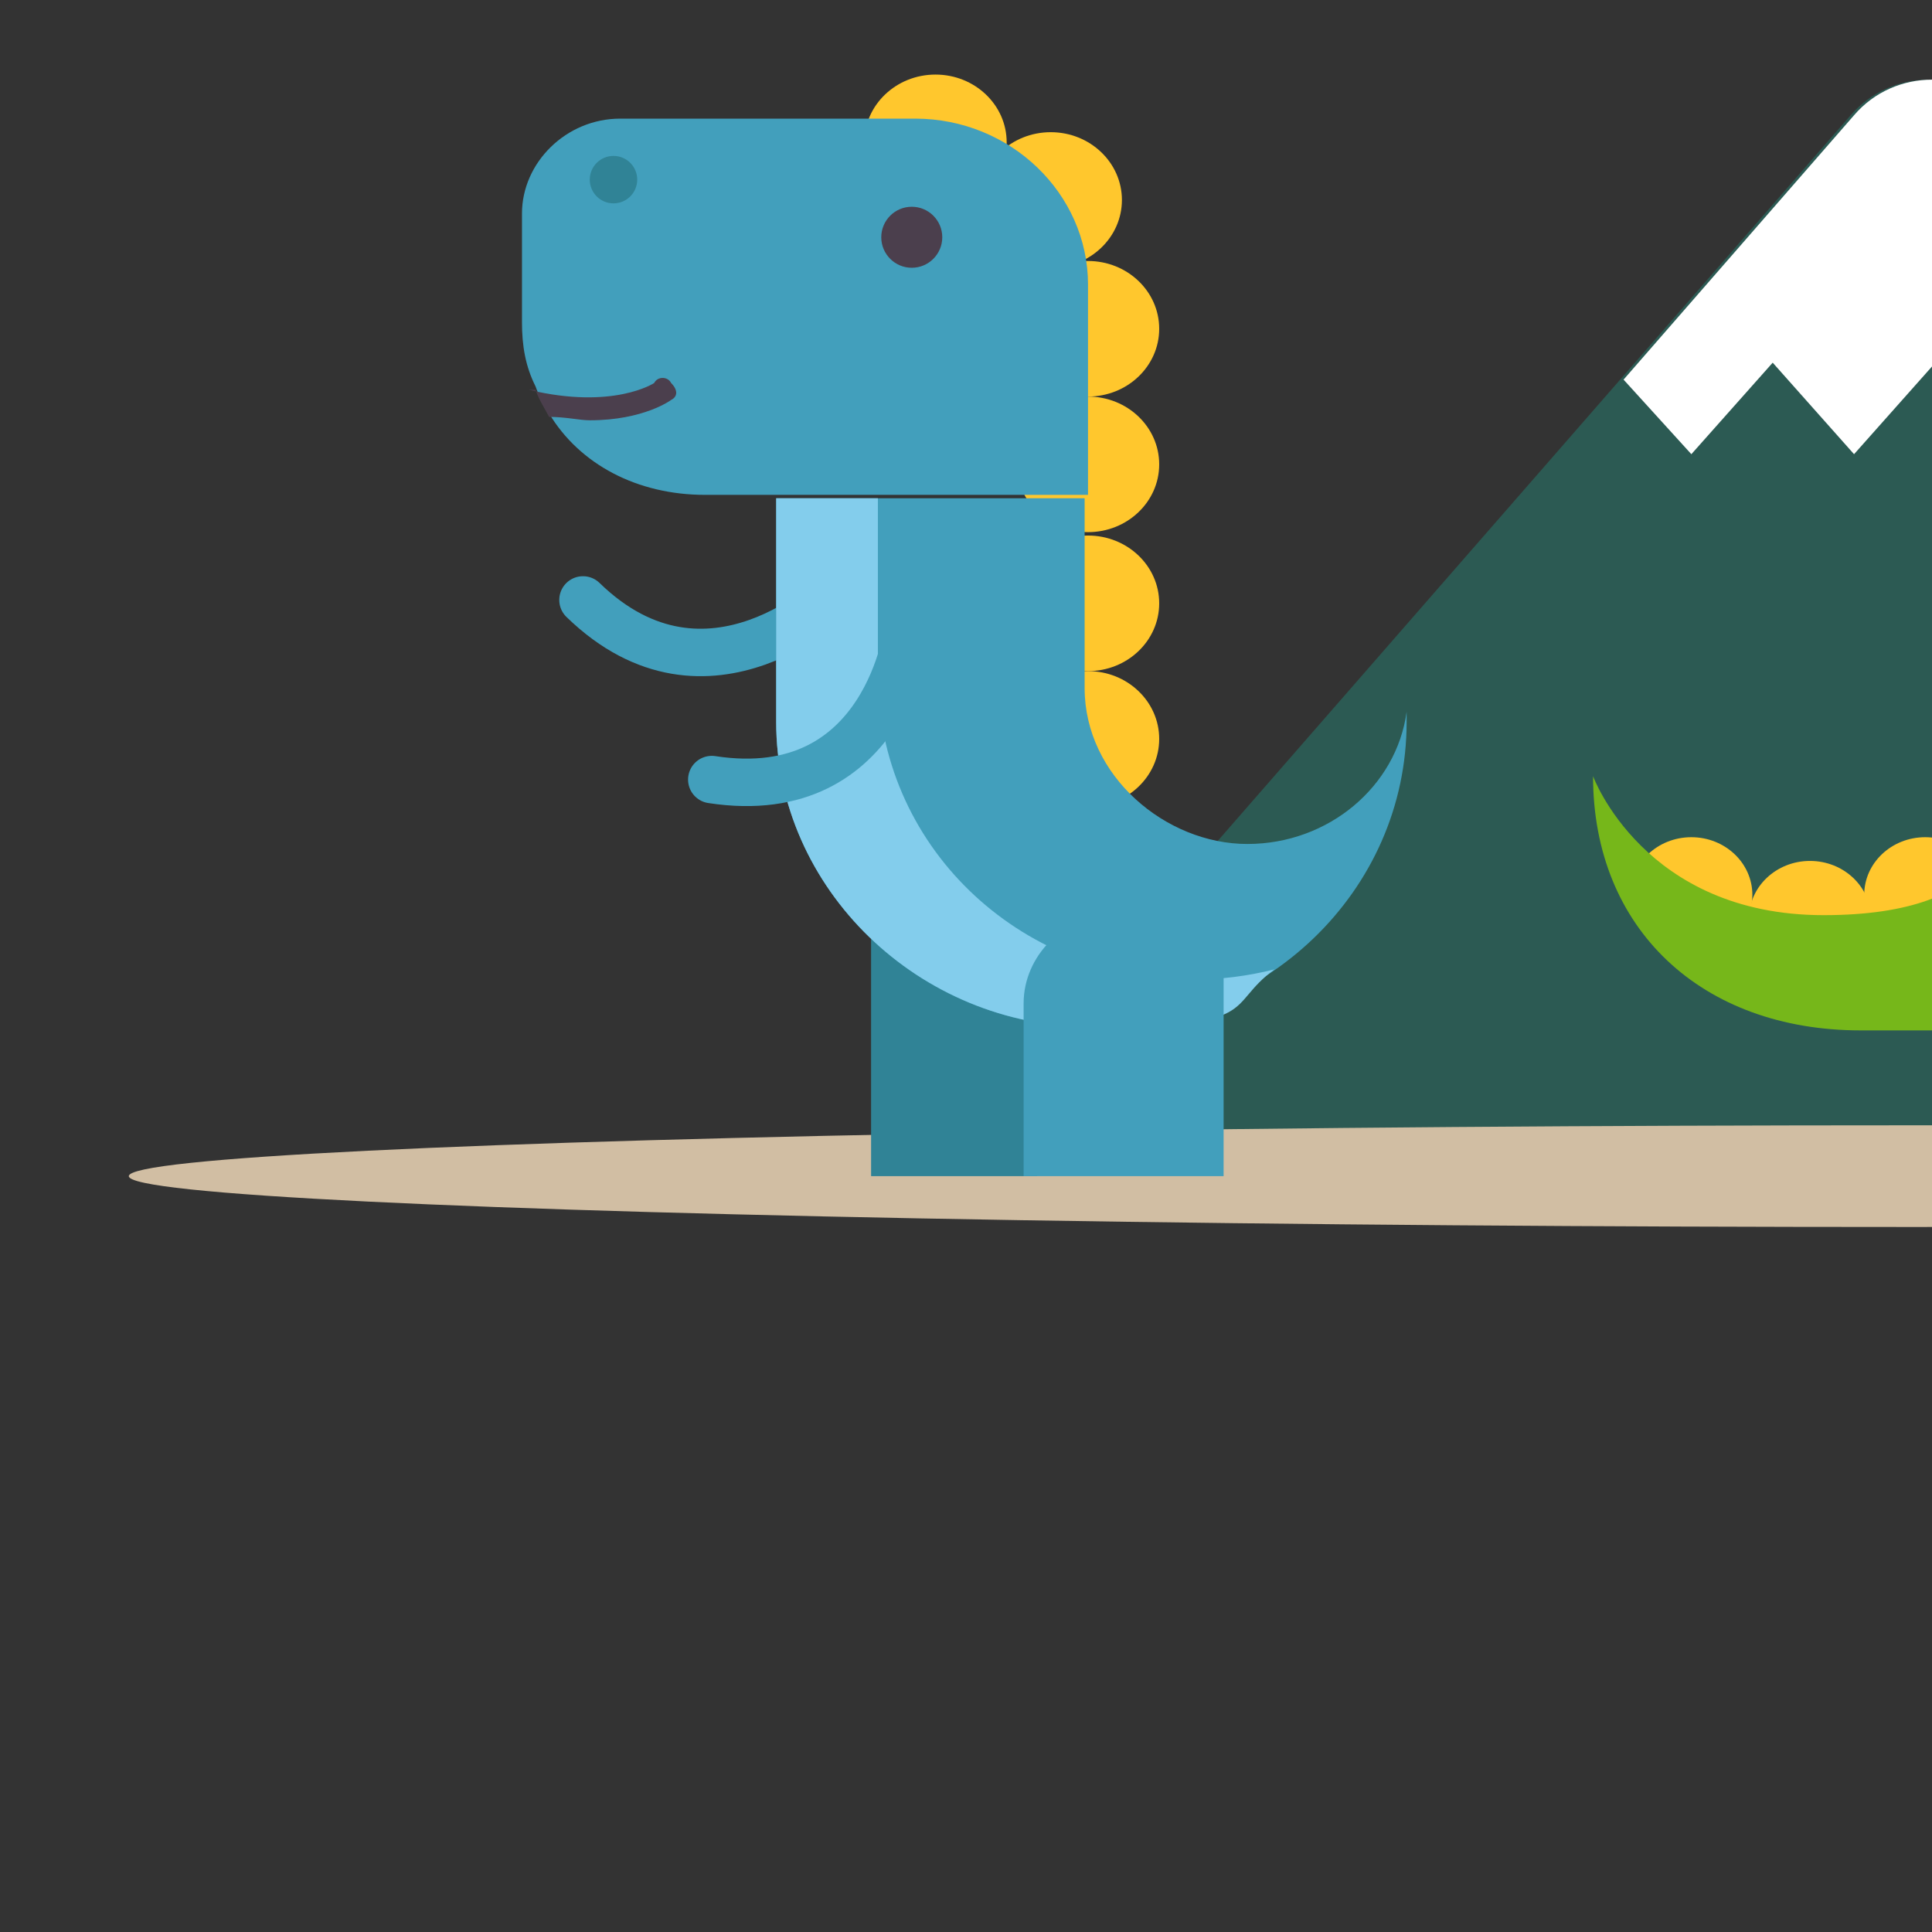
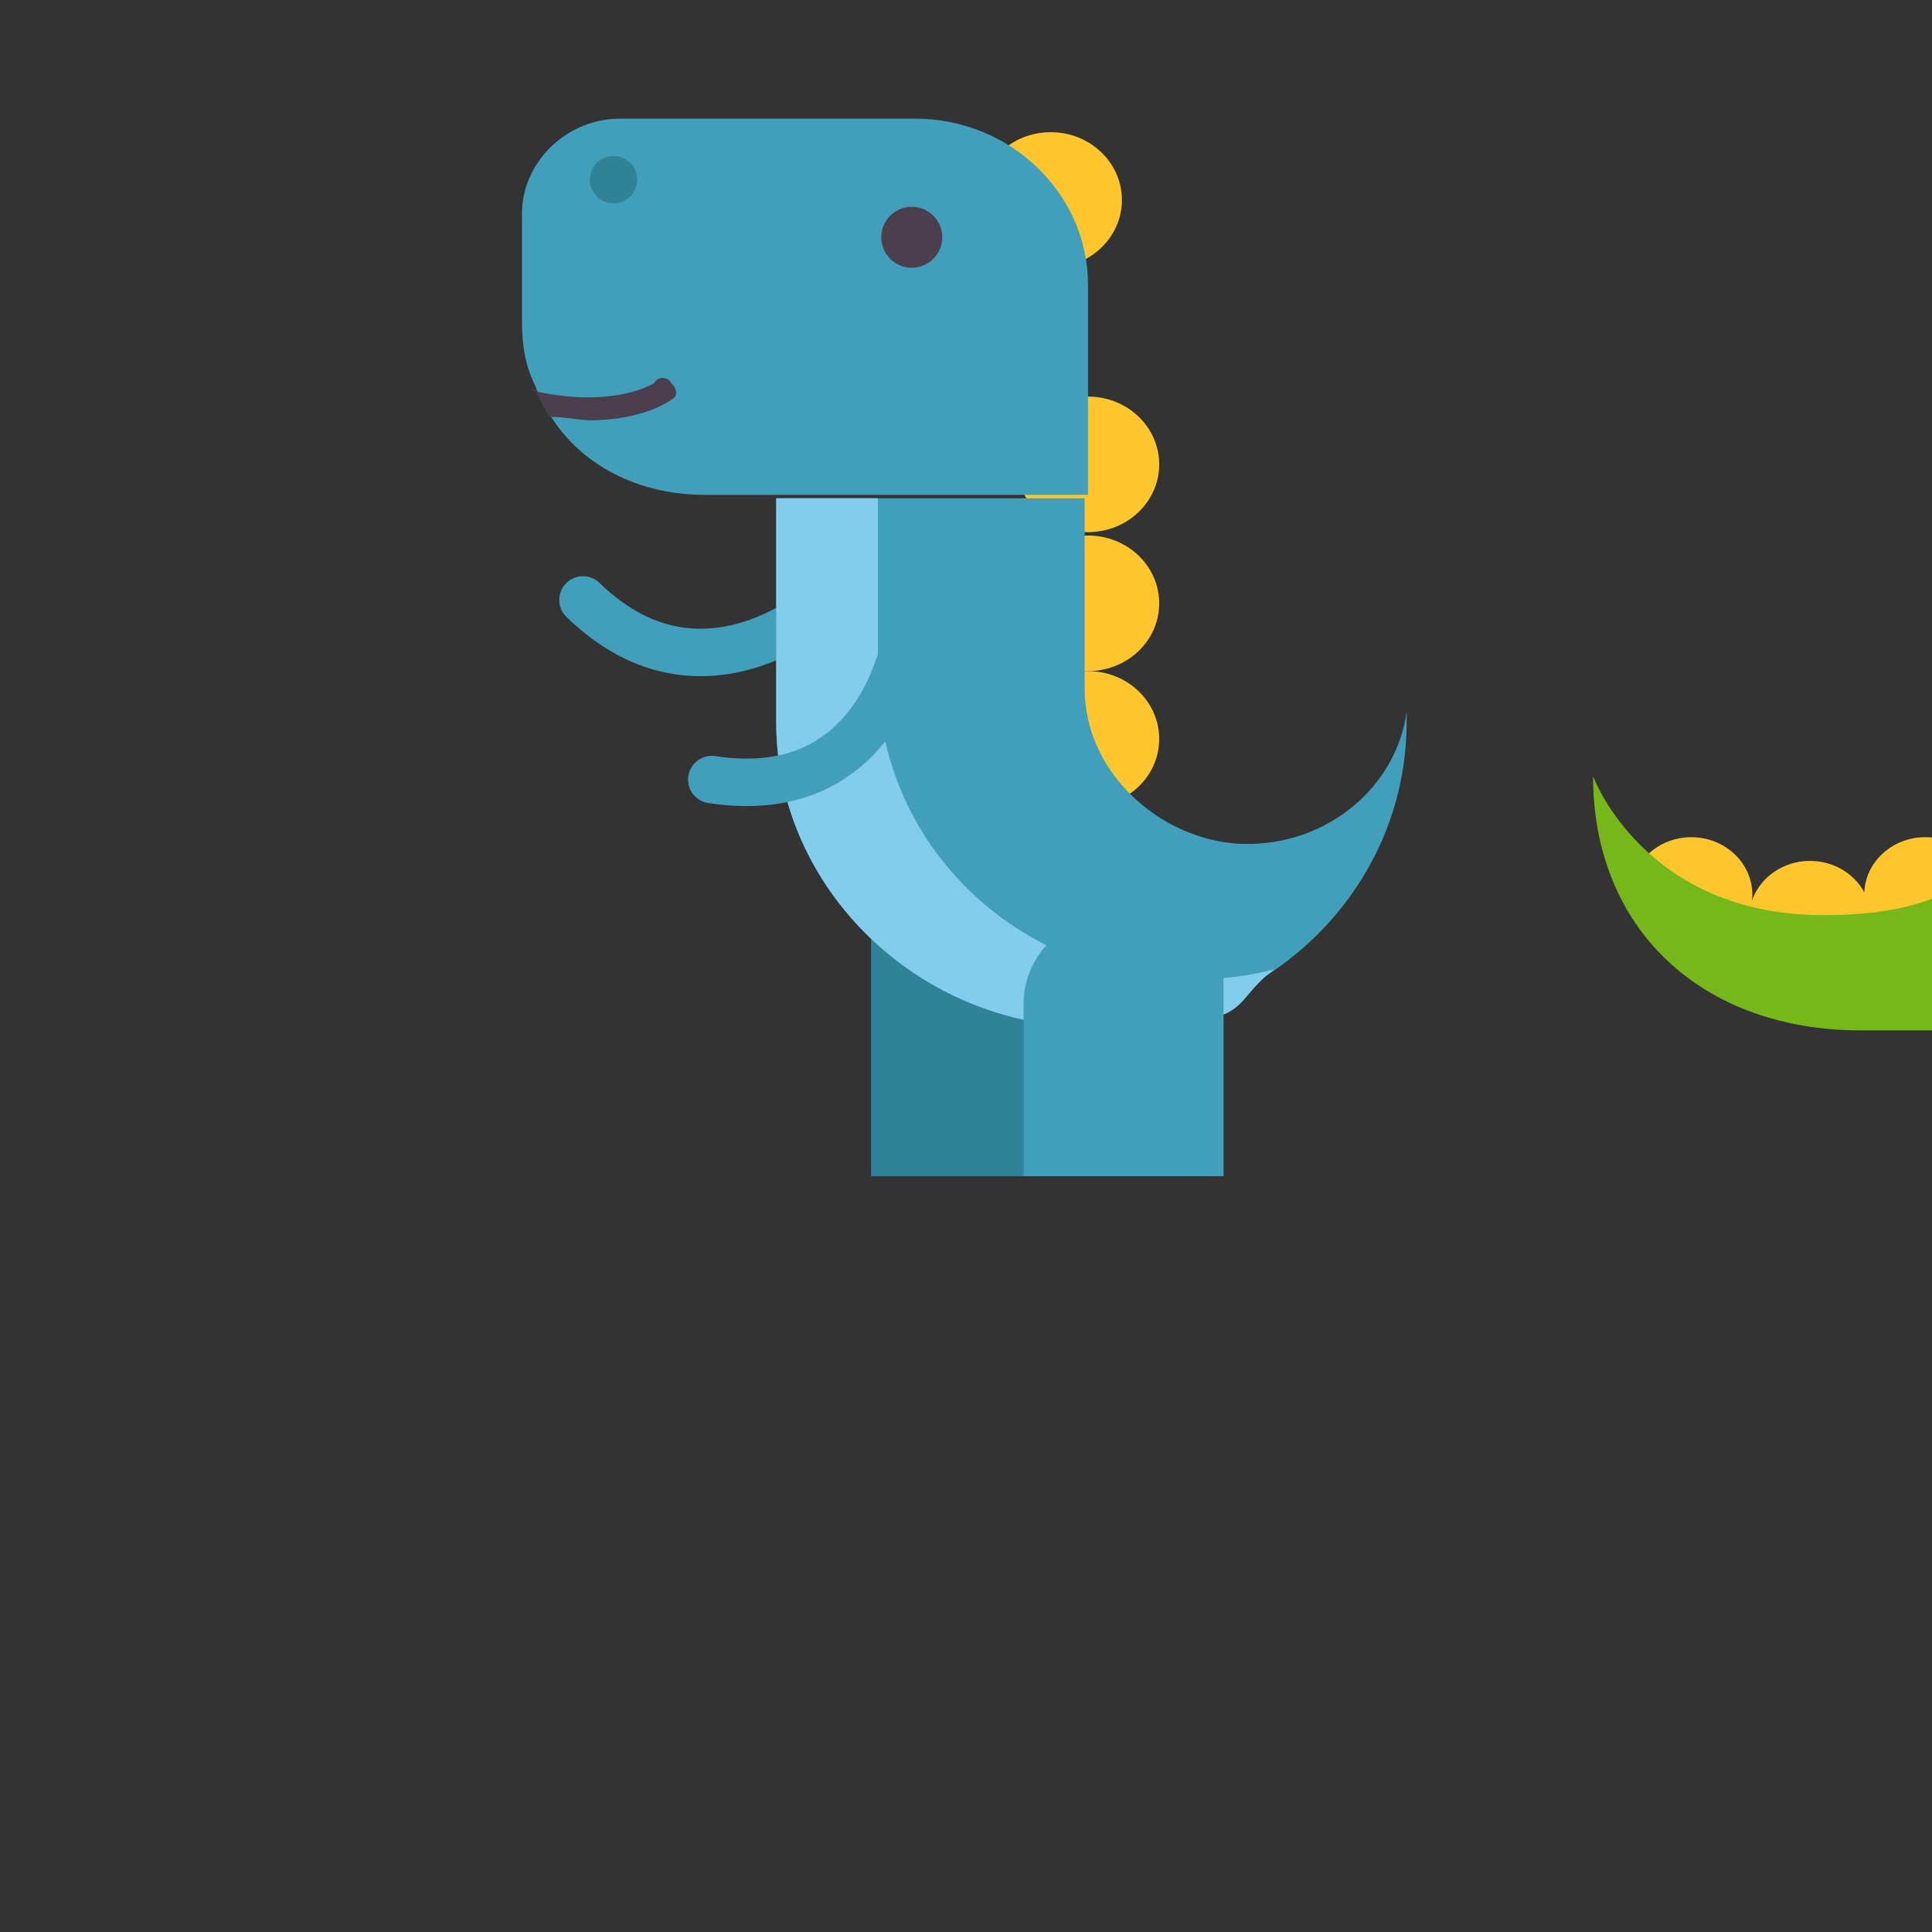
<svg xmlns="http://www.w3.org/2000/svg" id="Vrstva_1" data-name="Vrstva 1" version="1.1" viewBox="0 0 57 57">
  <rect x="0" y="0" width="57" height="57" fill="#333333" stroke="none" />
  <defs>
    <style>
      .cls-1 {
        fill: #ffc72d;
      }

      .cls-1, .cls-2, .cls-3, .cls-4, .cls-5, .cls-6, .cls-7, .cls-8, .cls-9 {
        stroke-width: 0px;
      }

      .cls-2 {
        fill: #429fbc;
      }

      .cls-3 {
        fill: #76b71a;
      }

      .cls-4 {
        fill: #2c5a53;
      }

      .cls-5 {
        fill: #d1bea3;
      }

      .cls-6 {
        fill: #4b3f4d;
      }

      .cls-7 {
        fill: #308396;
      }

      .cls-8 {
        fill: #fff;
      }

      .cls-10 {
        fill: none;
        stroke: #429fbc;
        stroke-linecap: round;
        stroke-miterlimit: 10;
        stroke-width: 1.4px;
      }

      .cls-9 {
        fill: #83cdec;
      }
    </style>
  </defs>
-   <path class="cls-4" d="M87.4,35.5H26.6l21.2-24.3,6.8-7.8c1.2-1.4,3.4-1.4,4.6,0l6.9,7.9,21.1,24.2Z" />
-   <ellipse class="cls-5" cx="56.4" cy="34.7" rx="52.6" ry="1.5" />
  <g>
    <path class="cls-10" d="M24.7,17.5s-3.8,3.8-7.5.2" />
    <ellipse class="cls-1" cx="32.1" cy="13.7" rx="2.1" ry="2" />
    <ellipse class="cls-1" cx="32.1" cy="17.8" rx="2.1" ry="2" />
    <ellipse class="cls-1" cx="32.1" cy="21.8" rx="2.1" ry="2" />
-     <ellipse class="cls-1" cx="32.1" cy="9.7" rx="2.1" ry="2" />
    <ellipse class="cls-1" cx="31" cy="5.9" rx="2.1" ry="2" />
-     <ellipse class="cls-1" cx="27.6" cy="4.2" rx="2.1" ry="2" />
    <path class="cls-2" d="M15.4,6.4v3.1c0,.7.1,1.3.4,1.9.1.3.3.6.4.8.9,1.5,2.6,2.4,4.6,2.4h11.3s0-6.2,0-6.2c0-2.7-2.3-4.9-5.1-4.9h-8.7c-1.6,0-2.9,1.3-2.9,2.8Z" />
    <rect class="cls-7" x="25.8" y="25.9" width="4.9" height="8.9" transform="translate(56.4 60.6) rotate(-180)" />
    <path class="cls-2" d="M22.9,14.7v6.6c0,4.9,4.2,9,9.3,9s9.3-4,9.3-9c0-.1,0-.2,0-.3-.3,2.2-2.3,3.9-4.7,3.9s-4.8-2-4.8-4.6v-5.6s-9.2,0-9.2,0Z" />
    <path class="cls-9" d="M22.9,14.7v6.6c0,4.9,4.2,9,9.3,9s3.9-.6,5.4-1.7c-.8.2-1.6.3-2.4.3-5.2,0-9.3-4-9.3-9v-5.2s-3,0-3,0Z" />
    <path class="cls-2" d="M30.2,27.1h5.9v5.1c0,1.4-1.2,2.6-2.6,2.6h-3.3v-7.7h0Z" transform="translate(66.3 61.8) rotate(-180)" />
    <ellipse class="cls-6" cx="26.9" cy="7" rx=".9" ry=".9" />
    <ellipse class="cls-7" cx="18.1" cy="5.3" rx=".7" ry=".7" />
    <path class="cls-6" d="M15.8,11.5c.1.3.3.6.4.8.5,0,.9.1,1.2.1,1.6,0,2.4-.6,2.4-.6.2-.1.2-.3,0-.5-.1-.2-.4-.2-.5,0,0,0-1.2.8-3.7.2Z" />
    <path class="cls-10" d="M26.8,18.5s-.6,5.3-5.8,4.5" />
  </g>
  <ellipse class="cls-1" cx="56.8" cy="26.4" rx="1.8" ry="1.7" />
  <ellipse class="cls-1" cx="53.4" cy="27.1" rx="1.8" ry="1.7" />
  <ellipse class="cls-1" cx="49.9" cy="26.4" rx="1.8" ry="1.7" />
  <path class="cls-3" d="M97.7,16.7c0,.3,0,.5,0,.8-.1,8.2-2.1,12.9-8.8,12.9h-34c-4.7,0-7.9-3-7.9-7.5,0,0,1.5,4.1,6.8,4.1s5.2-2.7,5.7-3.4c2.6-4.8,7.8-8.1,13.9-8.1s10.5,2.8,13.2,7.1c.6.9,1.5,1.8,3.1,1.7,3.7-.4,3.6-4.9,3.6-6.6,0-3.2,4.5-9.5,4.5-.8Z" />
-   <path class="cls-8" d="M66.2,11.3l-1.9,2.1-2.4-2.7-2.4,2.7-2.4-2.7-2.4,2.7-2.4-2.7-2.4,2.7-2-2.2,6.8-7.8c1.2-1.4,3.4-1.4,4.6,0l6.9,7.9Z" />
</svg>